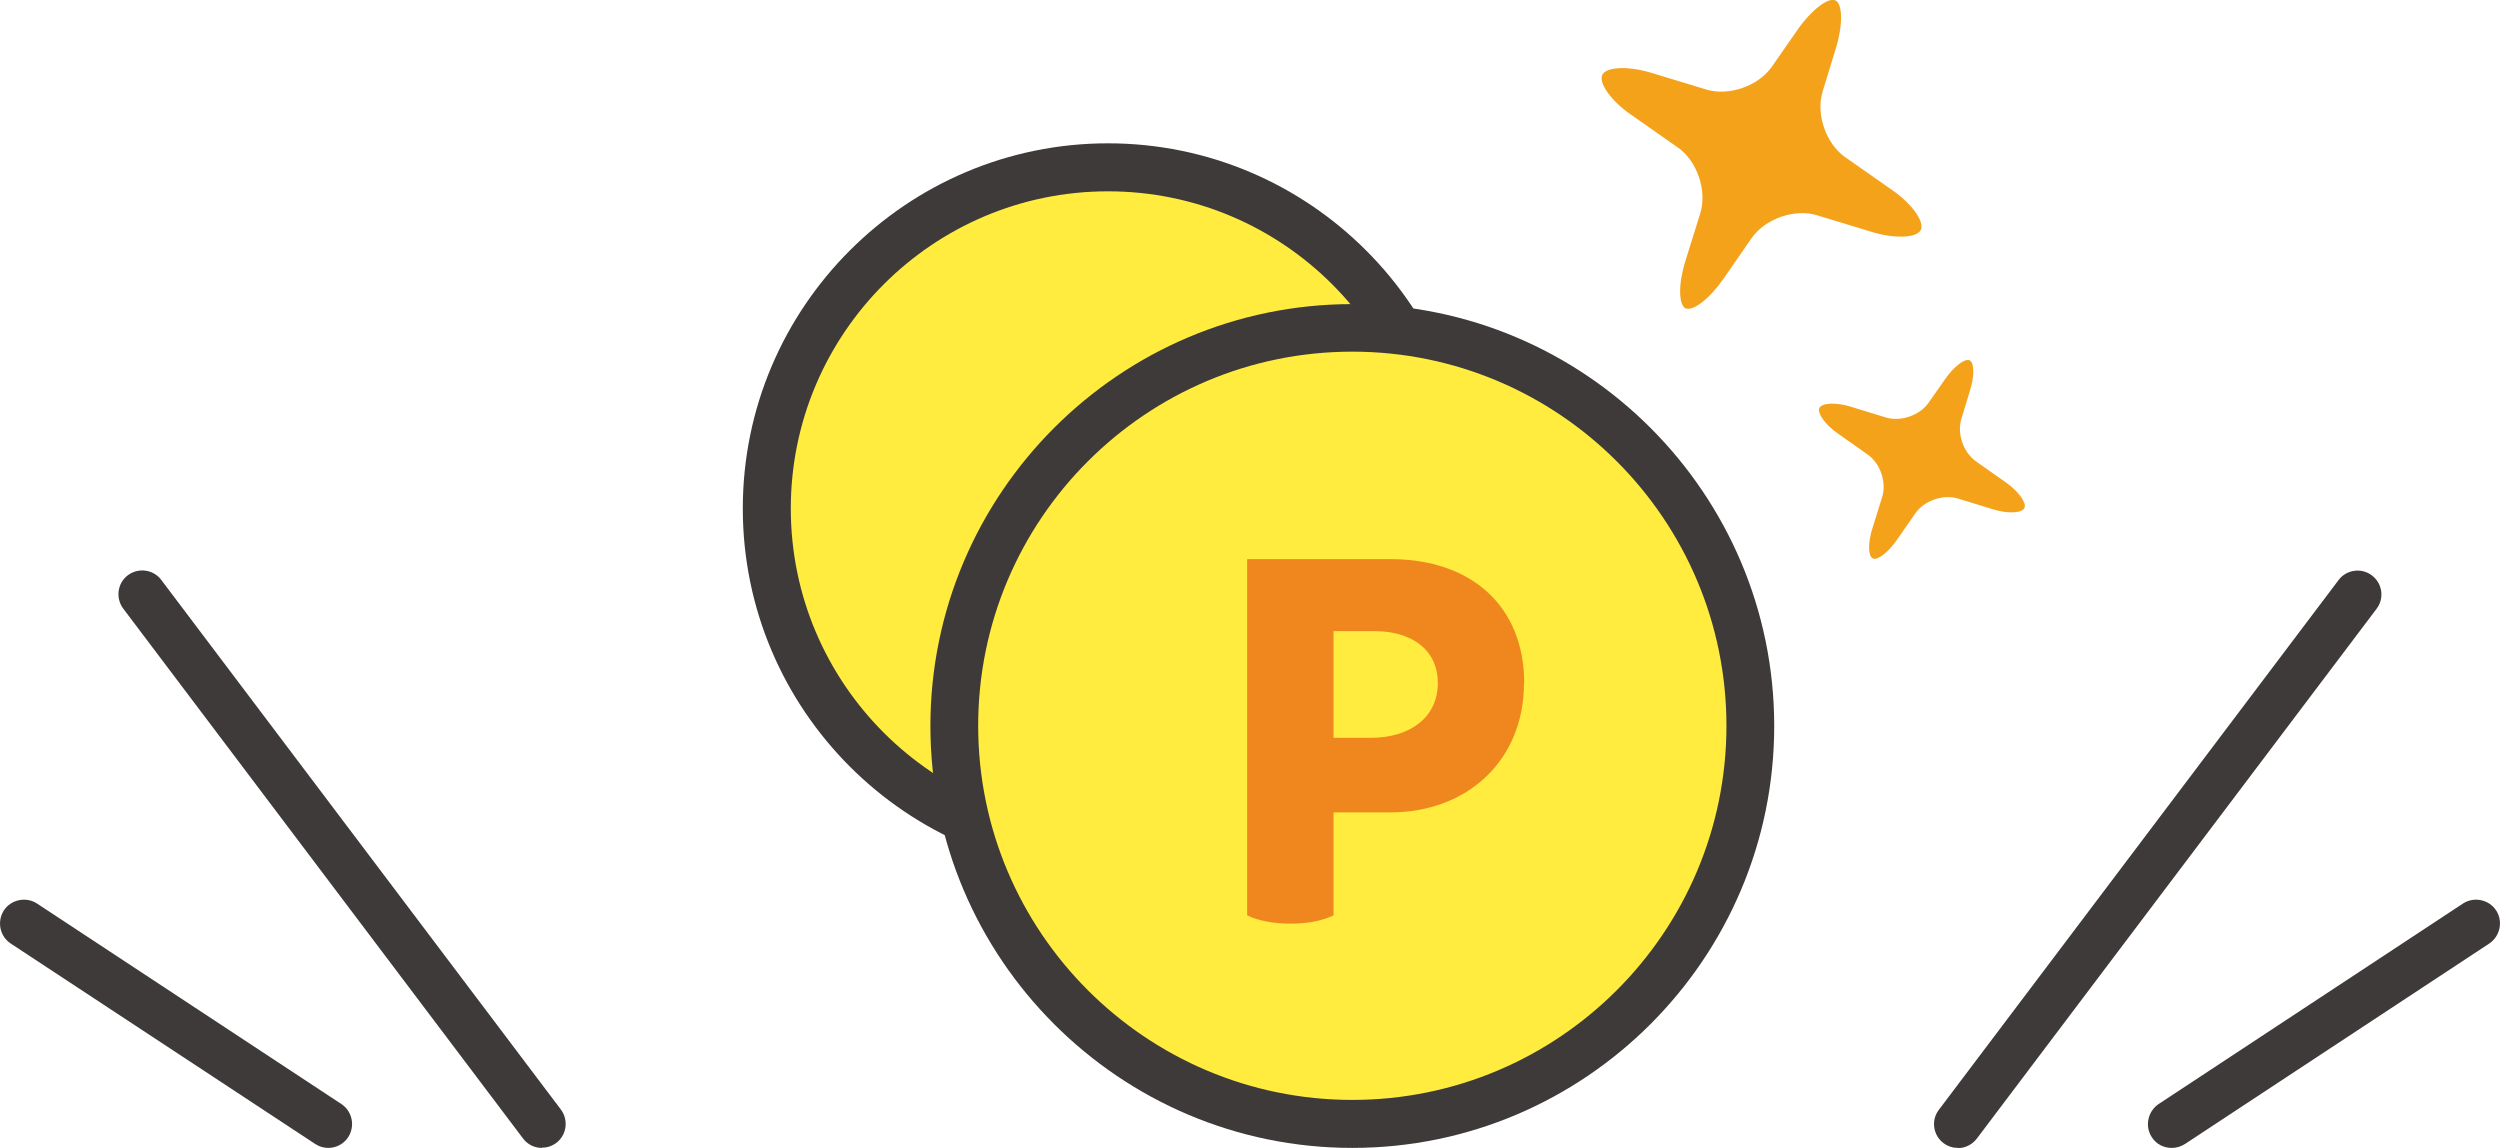
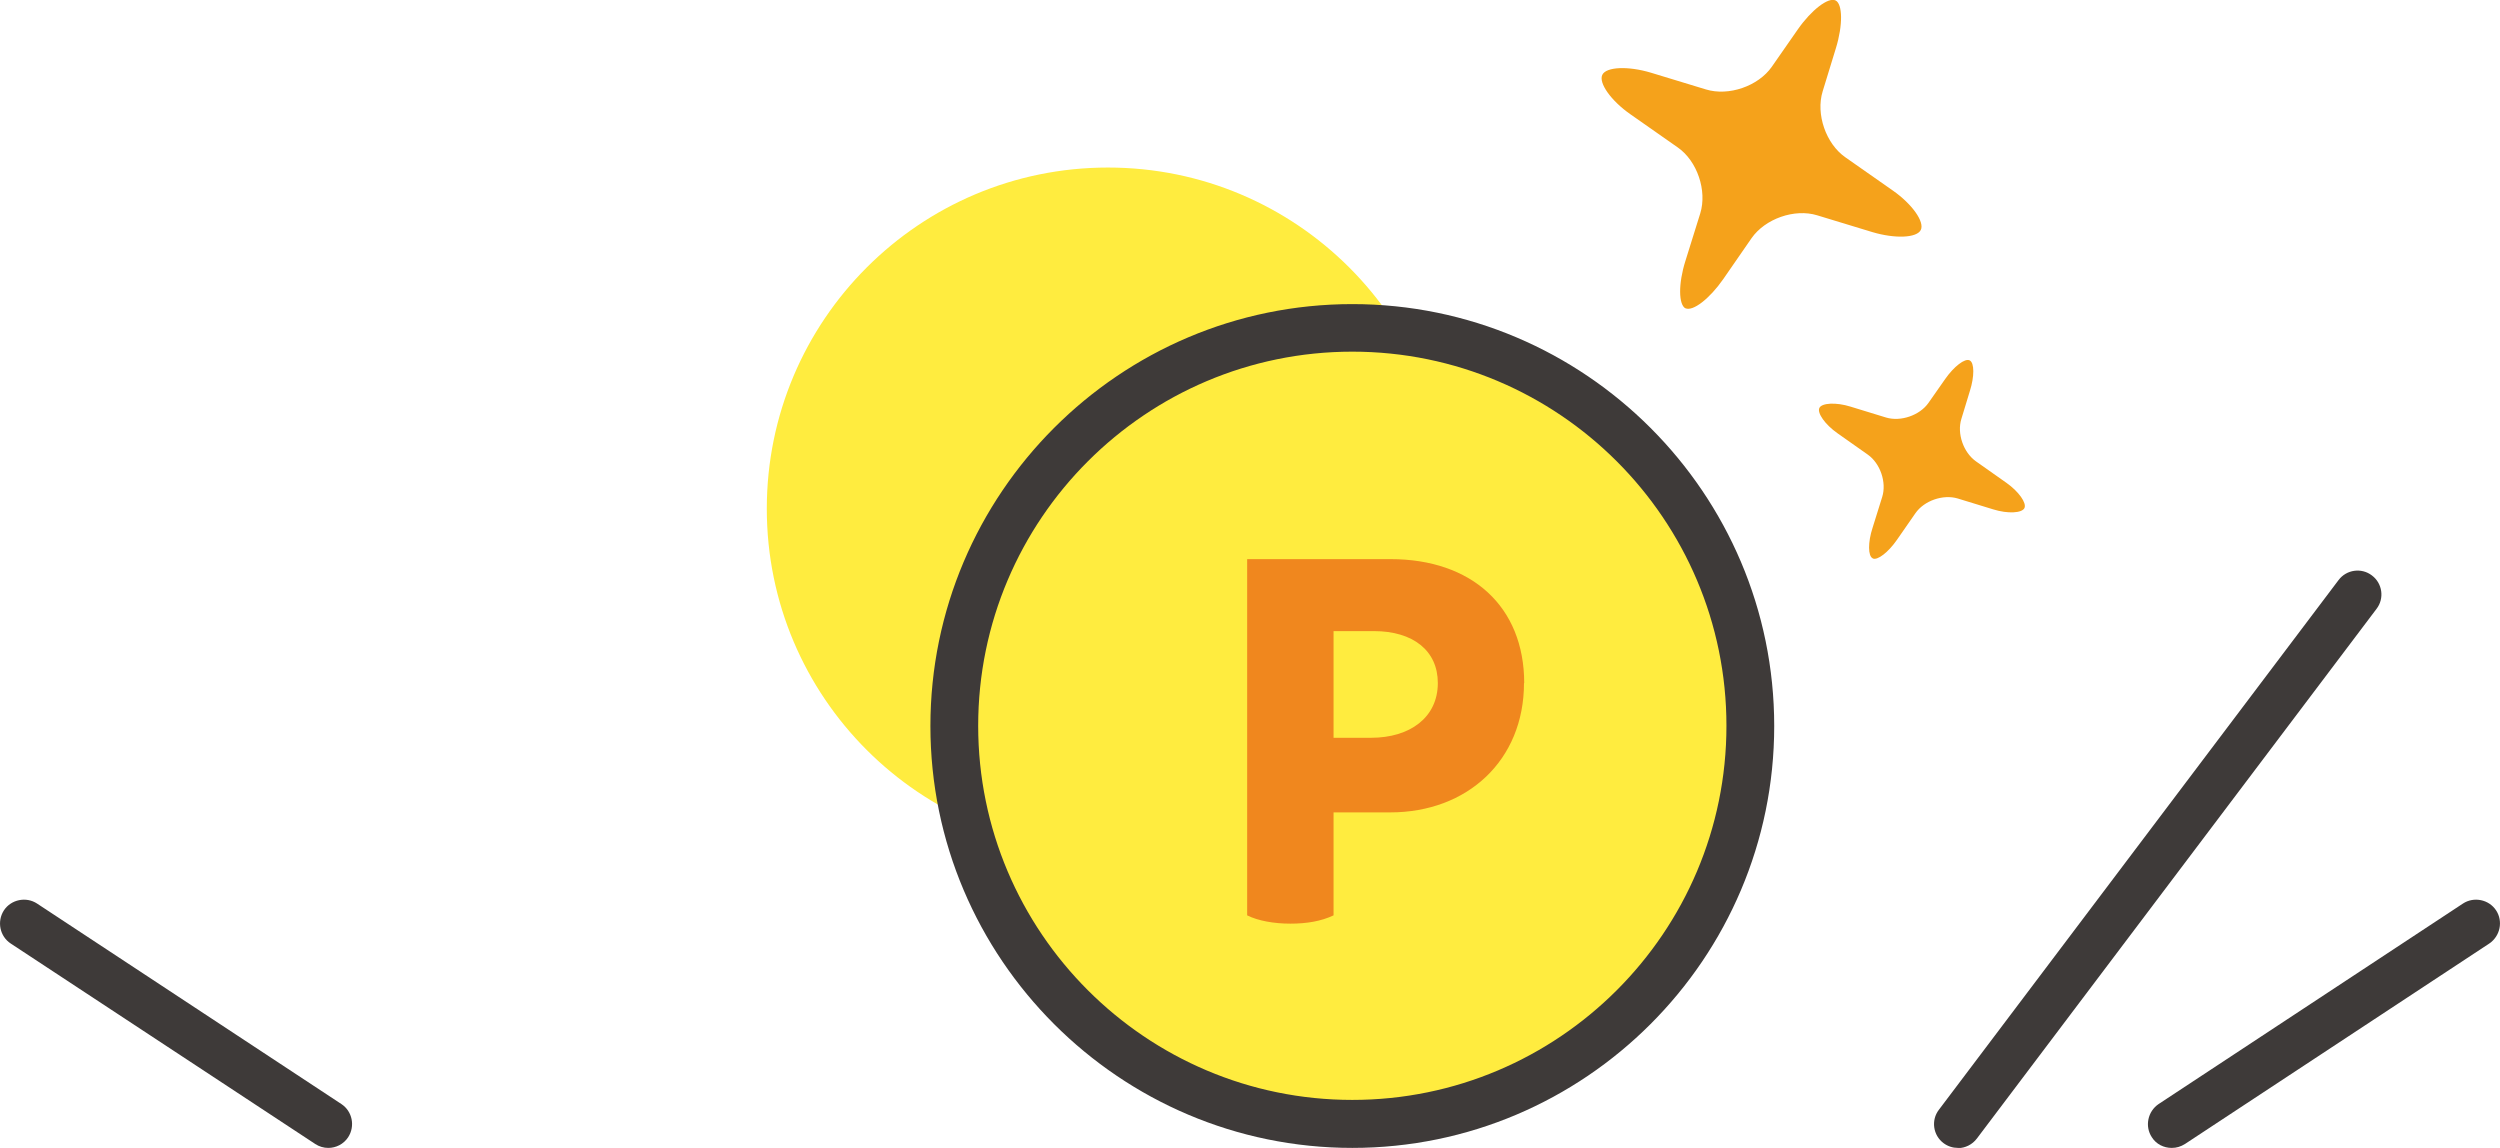
<svg xmlns="http://www.w3.org/2000/svg" id="Layer_2" data-name="Layer 2" viewBox="0 0 114.6 52.62">
  <defs>
    <style>
      .cls-1 {
        fill: #3e3a39;
      }

      .cls-2 {
        fill: #ffec3f;
      }

      .cls-3 {
        fill: #f0871e;
      }

      .cls-4 {
        fill: #f5a21b;
      }
    </style>
  </defs>
  <g id="_デザイン" data-name="デザイン">
    <g>
      <g>
        <g>
          <g>
            <circle class="cls-2" cx="50.79" cy="23.32" r="15.64" />
-             <path class="cls-1" d="M50.79,40.05c-9.23,0-16.74-7.51-16.74-16.74s7.51-16.74,16.74-16.74,16.74,7.51,16.74,16.74-7.51,16.74-16.74,16.74ZM50.79,8.77c-8.02,0-14.54,6.52-14.54,14.54s6.52,14.54,14.54,14.54,14.54-6.52,14.54-14.54-6.52-14.54-14.54-14.54Z" />
          </g>
          <g>
            <circle class="cls-2" cx="61.99" cy="33.28" r="18.25" />
            <path class="cls-1" d="M61.99,52.62c-10.66,0-19.34-8.68-19.34-19.34s8.68-19.34,19.34-19.34,19.34,8.68,19.34,19.34-8.68,19.34-19.34,19.34ZM61.99,16.12c-9.46,0-17.15,7.69-17.15,17.15s7.69,17.15,17.15,17.15,17.15-7.69,17.15-17.15-7.69-17.15-17.15-17.15Z" />
          </g>
          <path class="cls-3" d="M69.86,31.31c0,3.55-2.6,5.93-6.13,5.93h-2.6v4.72c-.57.27-1.23.38-1.98.38s-1.48-.13-1.98-.38v-16.33h6.57c3.71,0,6.13,2.16,6.13,5.69ZM65.91,31.31c0-1.48-1.13-2.38-2.93-2.38h-1.85v4.89h1.72c1.78,0,3.06-.93,3.06-2.51Z" />
        </g>
        <g>
          <path class="cls-4" d="M77.27,14.14c-.33-.16-.34-1.14-.01-2.18l.68-2.18c.32-1.04-.14-2.4-1.03-3.02l-2.17-1.52c-.89-.62-1.47-1.44-1.29-1.81s1.18-.41,2.22-.1l2.53.77c1.04.32,2.4-.15,3.02-1.04l1.19-1.71c.62-.89,1.4-1.49,1.73-1.33s.34,1.14.02,2.18l-.61,1.99c-.32,1.04.15,2.4,1.04,3.02l2.17,1.52c.89.62,1.47,1.44,1.29,1.81s-1.18.41-2.22.1l-2.53-.77c-1.04-.32-2.39.16-3.01,1.05l-1.3,1.88c-.62.89-1.39,1.49-1.73,1.33Z" />
          <path class="cls-4" d="M85.84,25.59c-.21-.1-.22-.73,0-1.4l.44-1.41c.21-.67-.09-1.54-.66-1.94l-1.39-.98c-.57-.4-.94-.93-.83-1.16s.76-.27,1.43-.06l1.63.5c.67.2,1.54-.1,1.94-.67l.77-1.1c.4-.57.9-.96,1.12-.85s.22.74.01,1.4l-.39,1.28c-.21.67.09,1.54.67,1.95l1.39.98c.57.4.94.93.83,1.16s-.76.27-1.43.06l-1.63-.5c-.67-.2-1.54.1-1.94.68l-.84,1.21c-.4.58-.9.96-1.11.86Z" />
        </g>
      </g>
      <g>
-         <path class="cls-1" d="M24.84,52.62c-.33,0-.66-.15-.87-.44L5.65,27.9c-.36-.48-.27-1.17.21-1.53.48-.36,1.17-.27,1.53.21l18.32,24.28c.36.48.27,1.17-.21,1.53-.2.15-.43.22-.66.22Z" />
        <path class="cls-1" d="M15.05,52.62c-.21,0-.42-.06-.6-.18L.49,43.25c-.5-.33-.64-1.01-.31-1.52.33-.5,1.02-.64,1.52-.31l13.95,9.19c.5.33.64,1.01.31,1.52-.21.32-.56.49-.91.49Z" />
      </g>
      <g>
        <path class="cls-1" d="M89.75,52.62c-.23,0-.46-.07-.66-.22-.48-.36-.58-1.05-.21-1.53l18.32-24.28c.36-.48,1.05-.58,1.53-.21.48.36.58,1.05.21,1.53l-18.32,24.28c-.21.28-.54.44-.87.44Z" />
        <path class="cls-1" d="M99.55,52.62c-.36,0-.71-.17-.91-.49-.33-.5-.19-1.18.31-1.52l13.95-9.19c.5-.33,1.19-.19,1.52.31.33.5.19,1.18-.31,1.52l-13.95,9.19c-.19.12-.39.18-.6.18Z" />
      </g>
    </g>
  </g>
</svg>